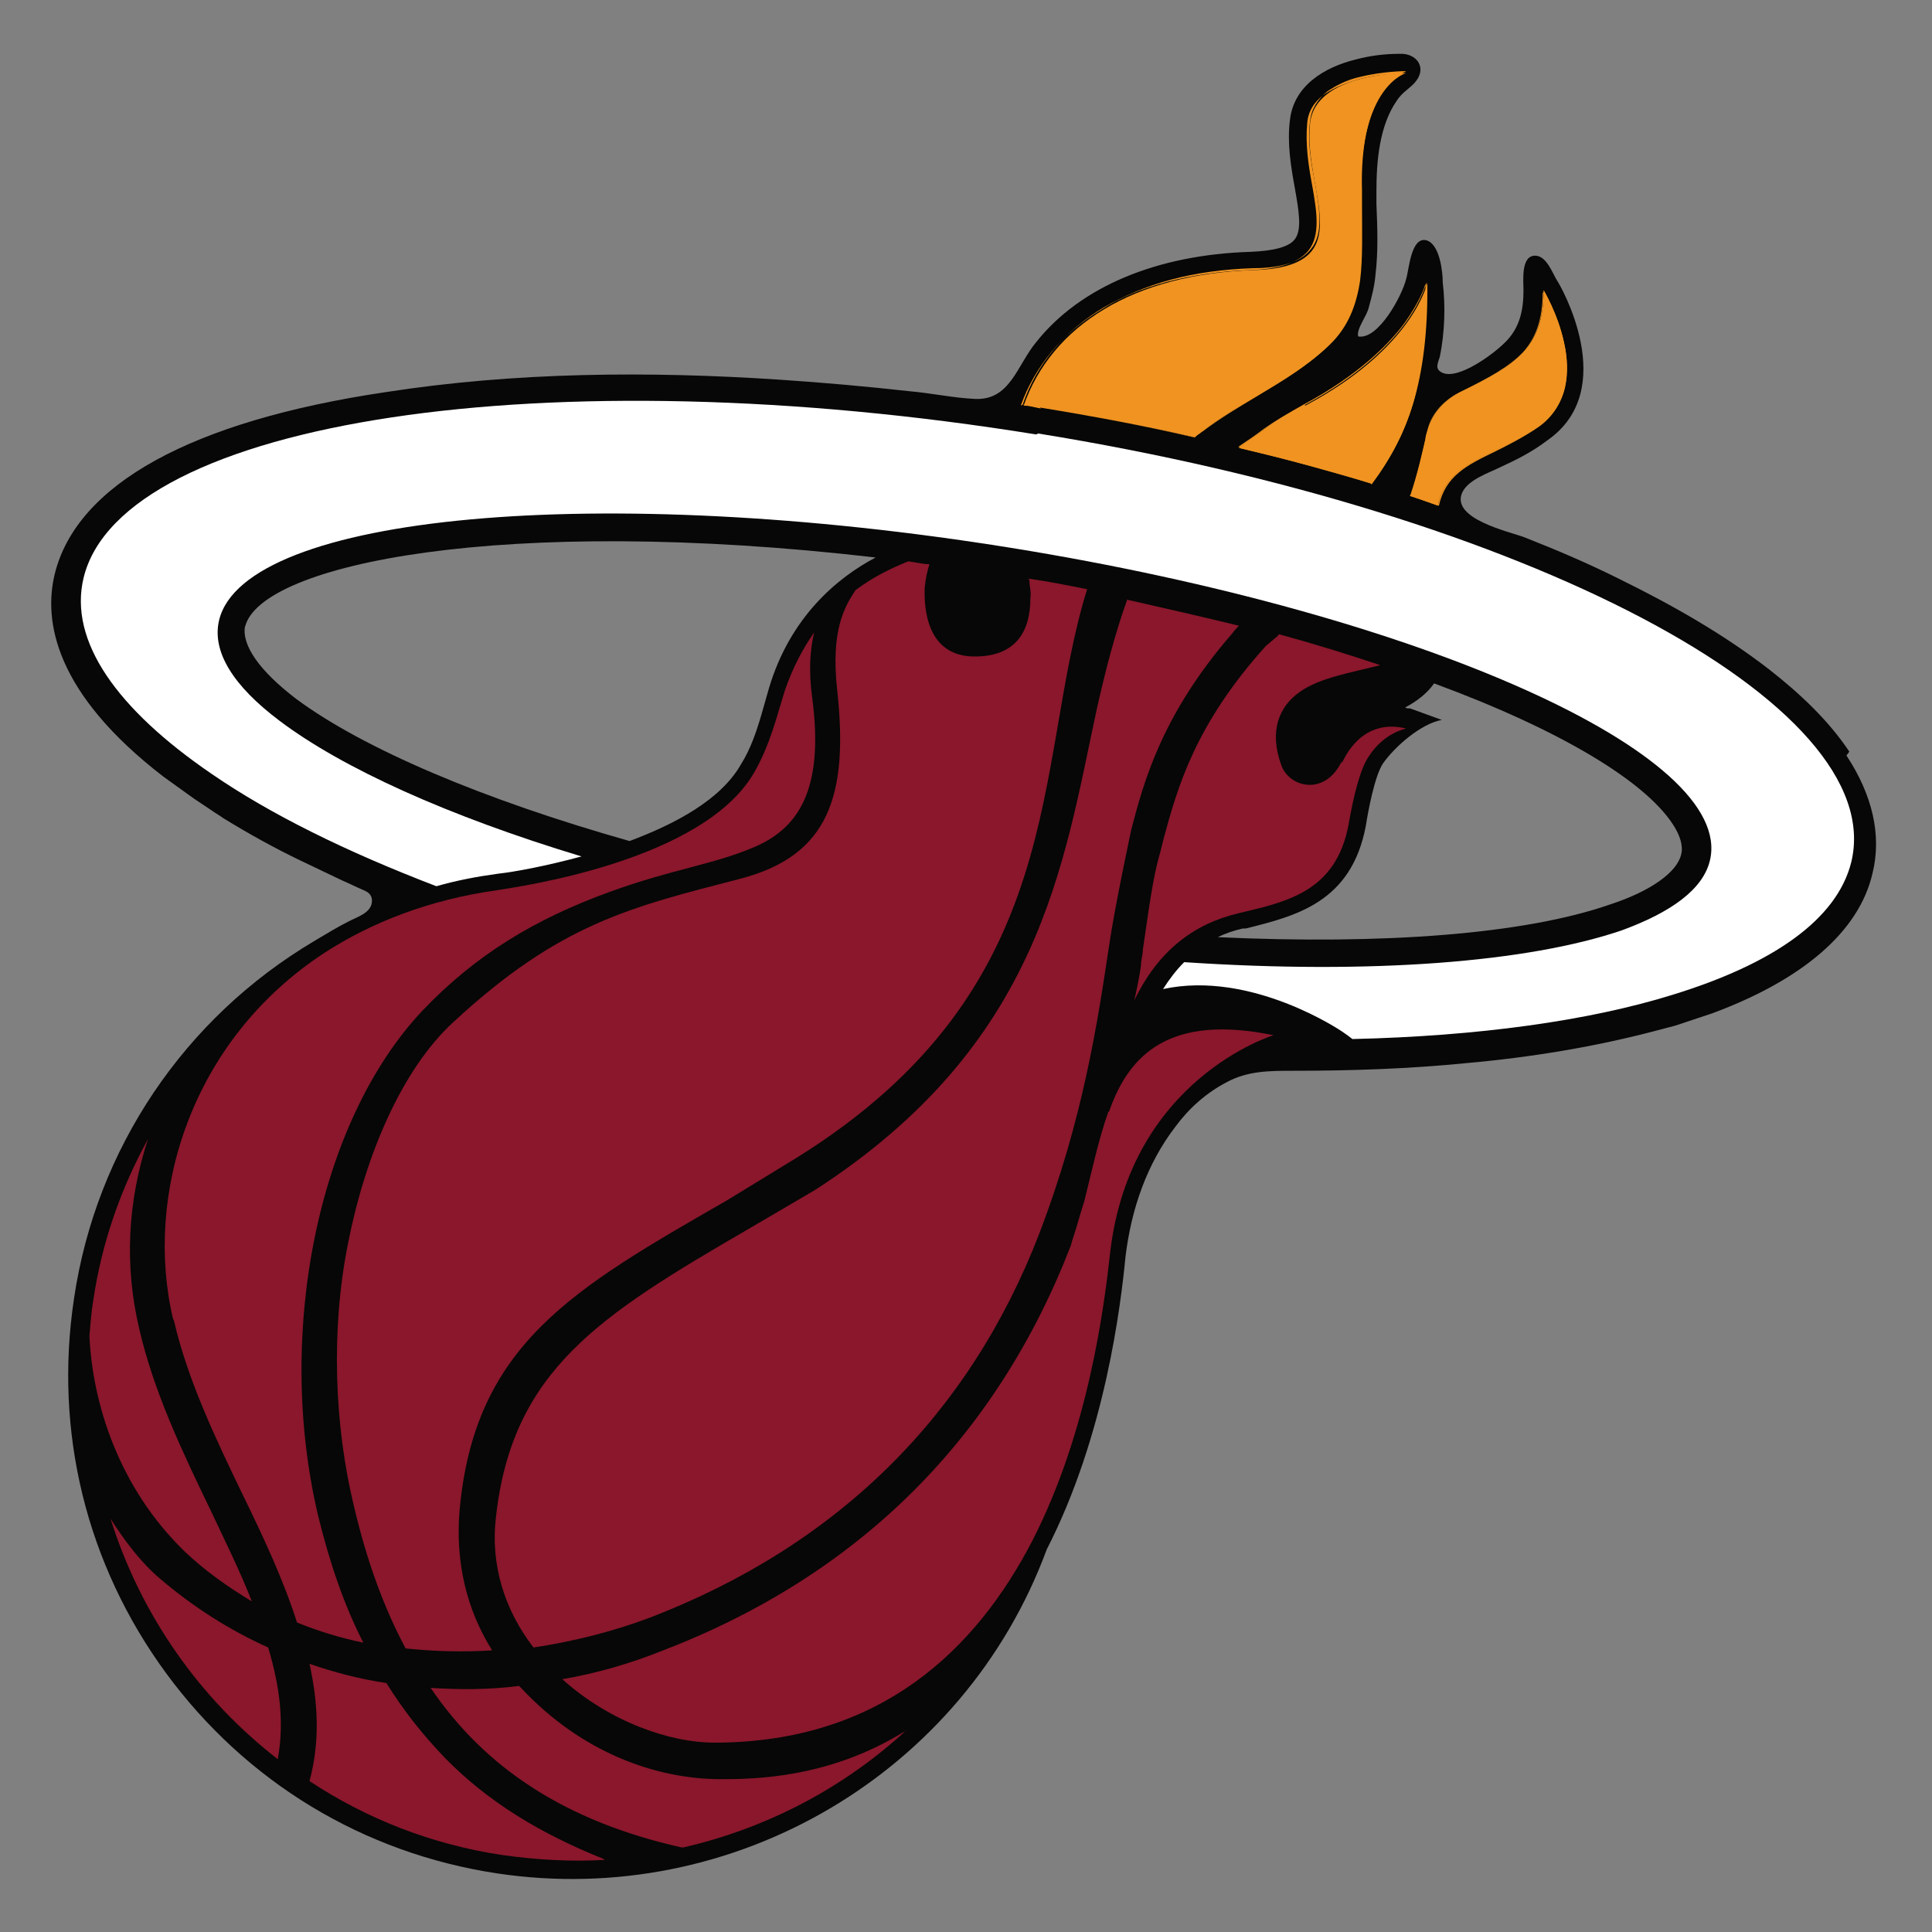
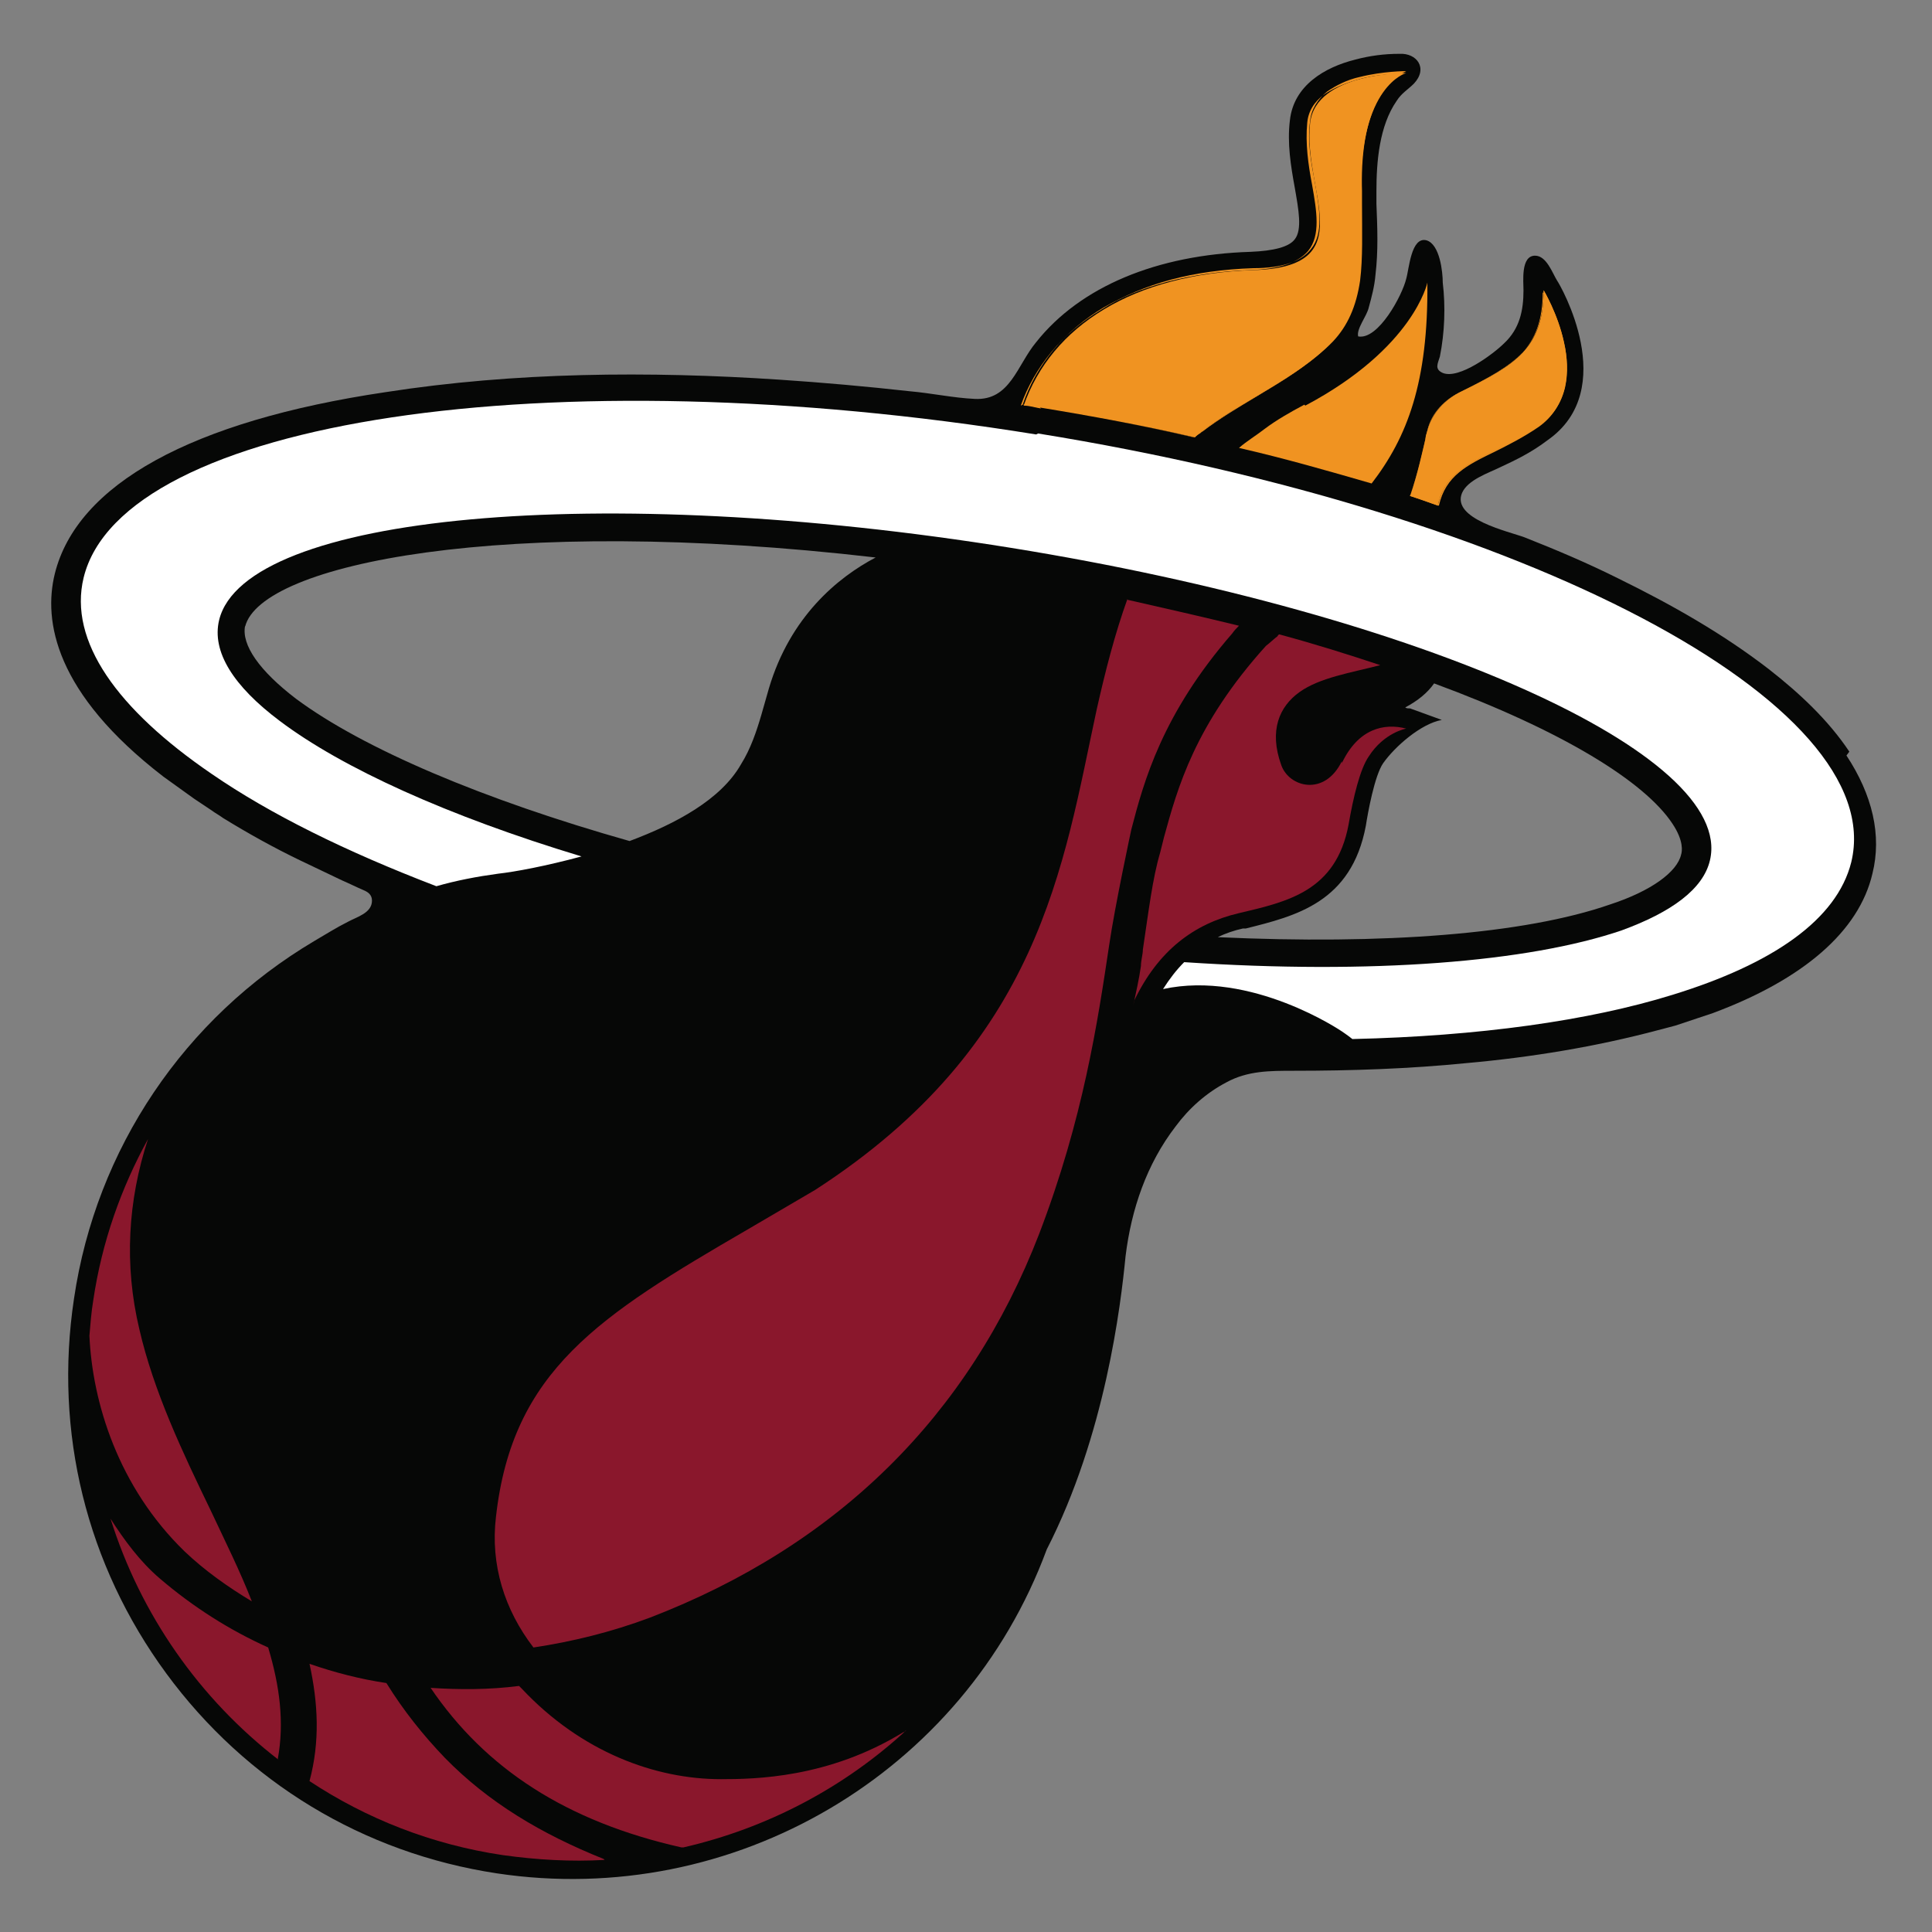
<svg xmlns="http://www.w3.org/2000/svg" viewBox="0 0 201 201" version="1.1">
  <rect x="0" y="0" width="201" height="201" fill="#808080" stroke="none" />
  <defs>
    <style>
      .cls-1 {
        fill: #f09321;
      }

      .cls-2 {
        fill: #060706;
      }

      .cls-3 {
        fill: #8a172c;
      }

      .cls-4 {
        fill: #fff;
      }
    </style>
  </defs>
  <g>
    <g id="Layer_2">
      <g id="Layer_1-2">
        <g id="miami_heat">
          <path d="M192.4,78.2c-2.2-3.3-5.2-6.1-8.4-8.6-4.8-3.7-10.1-6.7-15.6-9.4-3.2-1.6-6.5-3-9.8-4.3-1.6-.6-7.6-1.9-6.5-4.6.6-1.4,2.8-2.1,4-2.7,1.5-.7,3.2-1.5,4.9-2.8,7.6-5.3,1.3-16.2,1-16.6-.5-.8-1.1-2.6-2.3-2.6-1.5,0-1.2,2.7-1.2,3.6,0,2.1-.4,4-2,5.5-1.1,1.1-4.7,3.8-6.4,3.1-.9-.4-.5-1-.3-1.7.5-2.5.6-5.2.3-7.7,0-1.1-.3-4-1.7-4.4-1.6-.4-1.8,3-2.1,4-.4,1.7-2.9,6.4-5,6-.2-.8.9-2.1,1.1-3,.3-1.1.6-2.2.7-3.4.3-2.5.2-4.9.1-7.4v-1.3c0-3.1.3-6.8,2.1-9.4.5-.8,1.2-1.2,1.8-1.8,1.5-1.6.3-3.2-1.5-3.1-1.6,0-3.1.2-4.6.6-3.2.8-6.4,2.7-6.8,6.3-.3,2.4.1,4.8.5,7,.4,2.3.8,4.4,0,5.4-.6.8-2.2,1.2-4.6,1.3-9.7.3-17.7,3.6-22.3,9.4-2,2.4-2.7,6.1-6.4,5.9-2.2-.1-4.5-.6-6.8-.8-4.5-.5-9-.9-13.5-1.2-13.6-.9-27.5-.8-41,1.3-20.2,3-32.1,9.6-34.4,18.9-1.2,4.9,0,12.4,11.3,21.1,0,0,3.2,2.3,3.2,2.3l1.8,1.2c.4.3.8.5,1.2.8,2.6,1.6,5.3,3.1,8,4.4,1.5.7,2.9,1.4,4.4,2.1.7.3,1.5.7,2.2,1,.5.2.9.5.9,1.1,0,1.3-1.6,1.7-2.5,2.2-1.2.6-2.3,1.3-3.5,2-13.5,8-22.7,21.6-25,37.2-2.1,13.9,1.3,27.7,9.6,39,8.3,11.3,20.5,18.7,34.4,20.8,24.6,3.7,48.6-10.4,57.2-33.7,6.1-11.9,7.7-25.4,8.2-30.5.6-4.9,2.2-9.6,5.2-13.5,1.4-1.9,3.2-3.5,5.3-4.6,2.2-1.2,4.5-1.2,7-1.2,6,0,12-.2,18-.8,6.7-.6,13.4-1.7,19.8-3.4l1.9-.5,3.9-1.3c9.4-3.5,15.2-8.5,16.6-14.5,1-4,0-8.2-2.7-12.3h0ZM174,85.7c1.2,1.8,1,2.9.9,3.2-.4,1.8-3.1,3.8-7.4,5.2h0c-8.9,3.1-23.6,4.2-40.8,3.4.8-.4,1.7-.7,2.6-.9h.3c5.2-1.3,11-2.7,12.5-10.7.2-1.3.9-5.2,1.8-6.5,1.2-1.7,3.9-4.1,6.1-4.5,0,0-3.3-1.2-3.3-1.2-.2,0-.4,0-.5-.1,1.3-.7,2.3-1.5,3-2.5,13.3,4.9,21.9,10.2,24.8,14.6h0ZM25.5,65.2c1.6-6.5,26.8-11.7,65.6-7.2-4,2.1-8.9,6.2-11.1,13.6l-.8,2.8c-.5,1.7-1.1,3.5-2.1,5.1-2.1,3.7-6.8,6.2-11.6,8-15.2-4.3-27.7-9.6-34.7-14.8h0c-3.8-2.9-5.7-5.6-5.3-7.6h0Z" class="cls-2" />
          <path d="M149.6,52.5c1.1-4.6,5.6-4.8,10.5-8.2,6.3-4.4.5-14.1.5-14.1,0,6-3,7.8-8.5,10.5-1.7.8-3.1,2.2-3.6,4.1-.5,2.1-1,4.5-1.8,6.8,1,.3,2,.7,2.9,1h0Z" class="cls-1" />
          <path d="M149.6,52.6h0c-1.1-.4-2-.7-2.9-1h0c.7-2,1.2-4,1.6-5.9,0-.3.1-.6.2-.9.4-1.8,1.7-3.2,3.6-4.1,5.4-2.7,8.5-4.5,8.5-10.5h0c0,0,0,0,0,0,0,0,1.5,2.5,2.1,5.4.4,1.7.4,3.3.1,4.7-.4,1.7-1.3,3.1-2.7,4.1-1.6,1.1-3.2,1.9-4.6,2.6-2.9,1.4-5.1,2.5-5.8,5.6h0s0,0,0,0ZM146.7,51.5c.9.3,1.9.6,2.9,1,.7-3.1,3-4.2,5.8-5.6,1.4-.7,3-1.5,4.6-2.6,1.4-1,2.3-2.3,2.7-4,.3-1.3.2-2.9-.1-4.6-.6-2.6-1.8-4.9-2.1-5.3,0,5.9-3.1,7.7-8.5,10.4-1.9.9-3.1,2.3-3.5,4.1,0,.3-.1.6-.2.9-.4,1.9-.9,3.9-1.6,5.8h0Z" class="cls-1" />
          <path d="M135.7,42.1c-1.5.8-2.9,1.6-4.1,2.5-.9.7-1.9,1.3-2.7,2,4.8,1.1,9.3,2.4,13.8,3.7,3.7-4.8,5.9-10.5,5.8-20.9,0,0-1.4,6.8-12.7,12.8h0Z" class="cls-1" />
-           <path d="M142.6,50.3h0c-4.4-1.4-9.1-2.6-13.7-3.7h0,0c.9-.7,1.8-1.3,2.7-2,1.3-.9,2.7-1.7,4.2-2.5h0c5.8-3.1,8.9-6.4,10.5-8.6,1.7-2.4,2.1-4.1,2.1-4.1h0c0,5-.4,9.1-1.4,12.6-.9,3-2.3,5.7-4.3,8.4h0ZM128.9,46.5c4.7,1.1,9.3,2.4,13.7,3.7,2-2.7,3.4-5.3,4.3-8.3,1-3.5,1.5-7.5,1.4-12.4-.1.5-.7,2-2.1,4-1.6,2.2-4.8,5.5-10.6,8.6-1.4.8-2.8,1.6-4.1,2.5-.9.7-1.8,1.3-2.7,1.9h0Z" class="cls-1" />
          <path d="M108.2,42.4c5.5.9,10.9,1.9,16.1,3.1.2-.2.4-.3.6-.5,4.1-3.2,10.1-5.6,13.6-9.4s3.2-9.2,3.1-15.6c-.2-11.1,4.7-12.4,4.7-12.4,0,0-9.4-.1-10,5.2-.8,7.1,5.5,15-5.9,15.3-12.5.4-21,5.8-23.9,14.1.6,0,1.2.2,1.8.3Z" class="cls-1" />
          <path d="M124.3,45.5h0c-5.3-1.2-10.7-2.2-16.1-3.1h0c-.3,0-.7-.1-1-.2-.3,0-.5,0-.8-.1h0,0c.7-2.1,1.8-4,3.2-5.7,1.4-1.7,3.2-3.2,5.2-4.4,2.1-1.2,4.4-2.2,7-2.9,2.6-.7,5.5-1.1,8.6-1.2,3,0,5-.7,6-2,1.3-1.6.9-4.1.4-6.9-.4-2.1-.8-4.3-.5-6.4.1-1.2.8-2.3,1.8-3.1.9-.6,2-1.2,3.4-1.5,2.4-.6,4.7-.6,4.8-.6h0c-.4.2-1.4.7-2.4,2.1-2,2.8-2.3,7.2-2.2,10.4,0,.4,0,.9,0,1.3,0,2.9.1,5.6-.2,8-.4,2.7-1.3,4.7-2.8,6.3-2.1,2.2-5.1,4-7.9,5.7-2,1.2-4,2.4-5.7,3.7-.1,0-.2.2-.3.2,0,0-.2.1-.3.2h0ZM106.4,42.1c.2,0,.5,0,.8.1.3,0,.7,0,1,.2h0c5.4.9,10.8,1.9,16,3.1,0,0,.2-.1.2-.2.1,0,.2-.2.3-.2,1.7-1.3,3.7-2.5,5.7-3.7,2.9-1.7,5.8-3.5,7.9-5.7,1.5-1.6,2.4-3.6,2.8-6.3.4-2.4.3-5.1.2-8,0-.4,0-.9,0-1.3,0-3.2.3-7.6,2.2-10.4.9-1.2,1.8-1.8,2.3-2-.6,0-2.6,0-4.6.6-1.4.4-2.5.9-3.4,1.5-1.1.8-1.7,1.8-1.8,3-.2,2.1.1,4.3.5,6.4.5,2.8.9,5.3-.4,6.9-1,1.2-3,1.9-6,2s-5.9.5-8.6,1.2c-2.6.7-4.9,1.6-6.9,2.9-2,1.2-3.8,2.7-5.2,4.4-1.4,1.7-2.5,3.6-3.2,5.6h0Z" class="cls-1" />
          <path d="M9.3,138.9c.3,7,3,15.8,9.9,22.5,2.1,2,4.5,3.7,7,5.2-1.2-3.1-2.8-6.3-4.3-9.5-2.9-6-5.9-12.3-7.4-18.8-1.6-6.7-1.2-13.4.9-19.8h0c-2.8,5.1-4.8,10.7-5.7,16.8-.2,1.2-.3,2.5-.4,3.7h0Z" class="cls-3" />
-           <path d="M18.1,137.4c1.4,6.1,4.3,12.2,7.1,18,2.2,4.5,4.3,9,5.7,13.4,2.2.9,4.5,1.6,6.9,2.1-2-3.9-3.5-8.3-4.7-13.2-4.5-19,0-41,10.8-52.5,5.6-5.9,11.8-9.6,19.5-12.4,6.6-2.4,10.6-2.8,14.9-4.6,4.6-1.9,7.5-5.8,6.2-15.6-.4-2.9-.2-5.1.2-6.8-1.2,1.7-2.3,3.8-3.1,6.2h0c-.8,2.6-1.5,5.5-3.1,8.3-5.2,9.2-24.2,11.9-26.7,12.3-7.2,1-13.2,3.4-18,6.5-14.1,9.2-18.8,25.4-15.8,38.1h0Z" class="cls-3" />
-           <path d="M107.1,60.4c0,.6.2,1.2.1,1.8,0,3.5-1.5,6.1-5.8,6.1-4.4,0-5.3-3.9-5.2-7.1.1-1.1.3-1.9.5-2.5-.7,0-1.4-.2-2.2-.3-1.5.6-3.5,1.5-5.5,3-1.1,1.7-2.6,4.1-1.9,10.4,1.2,11-.9,17.2-10,19.6-11.6,3-18.9,4.7-30,15-5.3,4.9-9.1,13.8-10.9,23-1.8,9-1.4,18.9.6,27.2,1.3,5.6,3.1,10.6,5.4,14.9,2.9.3,5.9.4,9,.2-2.7-4.3-3.8-9.2-3.4-14.4,1.5-17.4,11.8-23.2,27.8-32.4l7.2-4.4c28.7-17.8,24.6-40.8,30.3-59.2-2-.4-4-.8-6.1-1.1h0Z" class="cls-3" />
          <path d="M117.3,62.3c-1.3,3.6-2.3,7.5-3.2,11.5-3.5,16.2-5.8,34.8-29.3,50l-7,4.1c-15.5,9-24.5,14.7-26.2,29.9-.6,5,.9,9.7,3.9,13.6,4-.6,8.1-1.6,12.1-3.1,19.5-7.5,33.2-21,40.5-39.9,4.6-12,6.1-22.1,7.3-30.1.6-4.1,2.3-12,2.3-12,1.3-5,3.2-12,10.5-20.4.2-.3.5-.6.7-.8-3.7-.9-7.6-1.8-11.6-2.7h0Z" class="cls-3" />
-           <path d="M115.3,115.7s0,0,0,0c0,0,0,0,0,0-1,2.8-1.7,6.1-2.5,9.3-.4,1.2-.7,2.4-1.1,3.6-.1.3-.2.6-.3,1-7.7,19.9-21.9,34.2-42.4,42.1-3.5,1.4-7,2.4-10.5,3,5,4.5,11.3,6.6,15.8,6.6,17.4,0,27.3-9.8,33.1-21,5.9-11.5,7.5-24.6,8.1-30,2.1-18.1,17-22.6,17-22.6-10.7-2.2-15,1.9-17.1,7.9h0Z" class="cls-3" />
          <path d="M94,180.2c-7.8,4.8-15.5,4.9-19,4.9-6.8,0-14.5-2.8-20.7-9.4-.1-.1-.2-.2-.3-.3-3.1.4-6.2.4-9.2.2,5.7,8.4,14.1,13.9,26.1,16.6,0,0,0,0,.2,0h0c8.7-2,16.7-6.2,23.2-12.2,0,0-.2.1-.2.2h0Z" class="cls-3" />
          <path d="M28.9,183c.7-3.8.2-7.6-1-11.6-4-1.8-7.8-4.2-11.3-7.2-2-1.7-3.7-4-5.1-6.2,0,0,0,0,0,0,3.1,9.9,9.2,18.7,17.5,25.1h0Z" class="cls-3" />
          <path d="M62.8,193.4c-6.5-2.6-12-5.9-16.5-10.5-2.3-2.4-4.3-4.9-6.1-7.8-2.7-.4-5.4-1.1-8-2,.9,4.1,1.1,8.1,0,12.2h0c5.9,3.9,12.7,6.6,20.1,7.7,3.6.5,7.1.7,10.6.5,0,0,0,0,0,0h0Z" class="cls-3" />
          <path d="M139.6,79.2c-1.8,3.7-5.5,2.7-6.3.4-1.3-3.6-.2-6.1,1.9-7.6,2.1-1.5,5.3-2,8.4-2.8,0,0,0,0,0,0-3.3-1.1-6.8-2.2-10.5-3.2,0,0-.1,0-.2.2-.4.3-.8.7-1.2,1-7.4,8.2-9.2,14.8-10.6,19.9l-.4,1.6c-.8,2.7-1.2,6.1-1.8,10.1,0,.5-.2,1.1-.2,1.7-.2,1.4-.5,2.7-.8,4.1,0,0,0,0,0,0,.1-.6.2-.8.1-.5,2.5-5.2,6.2-8,10.9-9.1,5.1-1.2,10.1-2.3,11.4-9.2.5-2.9,1.2-5.8,2.1-7.1,1.6-2.5,3.9-2.9,3.9-2.9-2.3-.6-5,0-6.7,3.6h0Z" class="cls-3" />
          <path d="M107.8,45.2c-50.7-8.2-95.1-1.5-99.1,14.9-1.6,6.6,3.5,13.7,13.3,20.4,6.1,4.2,14,8.1,23.4,11.7,2.1-.6,4.2-1,6.4-1.3,1.8-.2,5-.8,8.7-1.8-13.9-4.2-24.9-9.2-31.4-14.1-4.8-3.6-7.1-7.2-6.3-10.5,2.7-11,39.6-14.4,82.4-7.5,42.8,6.9,75.3,21.5,72.7,32.5-.7,3-4,5.4-9.2,7.3-9.7,3.3-26,4.6-45.5,3.3-.8.8-1.5,1.7-2.2,2.8,9.2-2,18.6,4.4,18.6,4.4,0,0,.6.4,1.1.8,13.1-.3,24.6-1.9,33.3-4.6,10.4-3.2,17.1-7.8,18.6-13.8,4-16.5-33.9-36.4-84.6-44.6h0Z" class="cls-4" />
        </g>
      </g>
    </g>
  </g>
</svg>